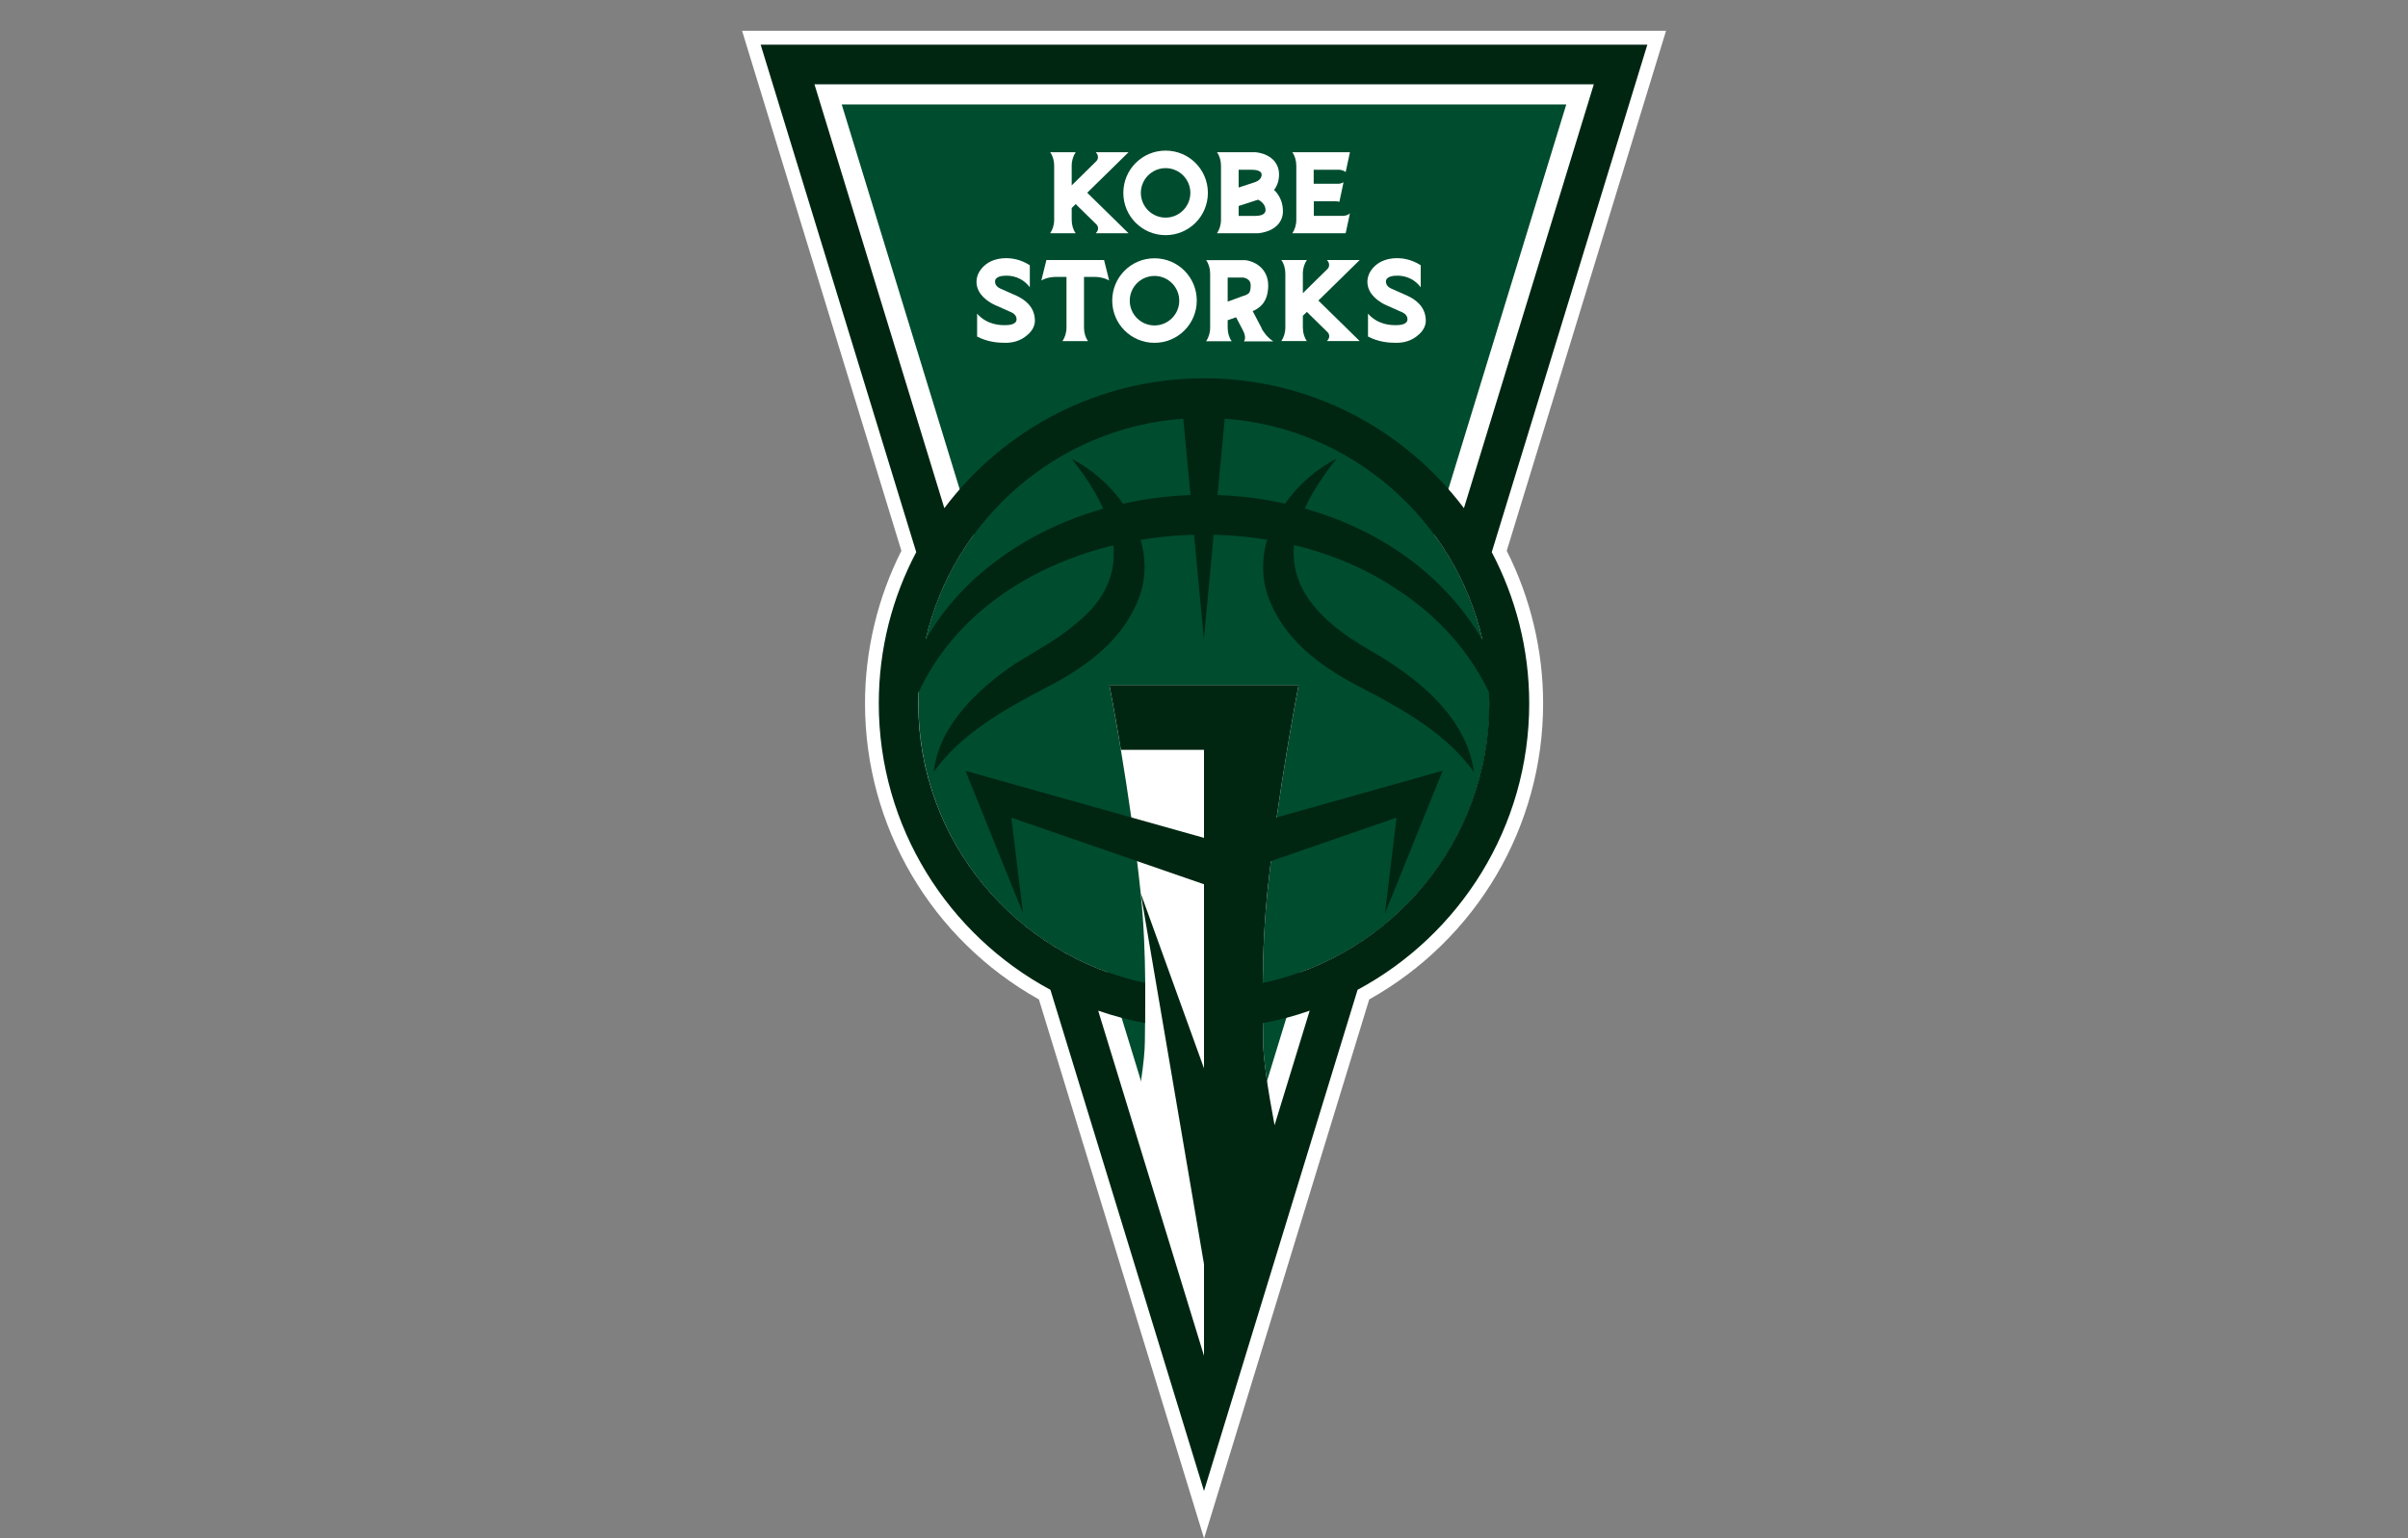
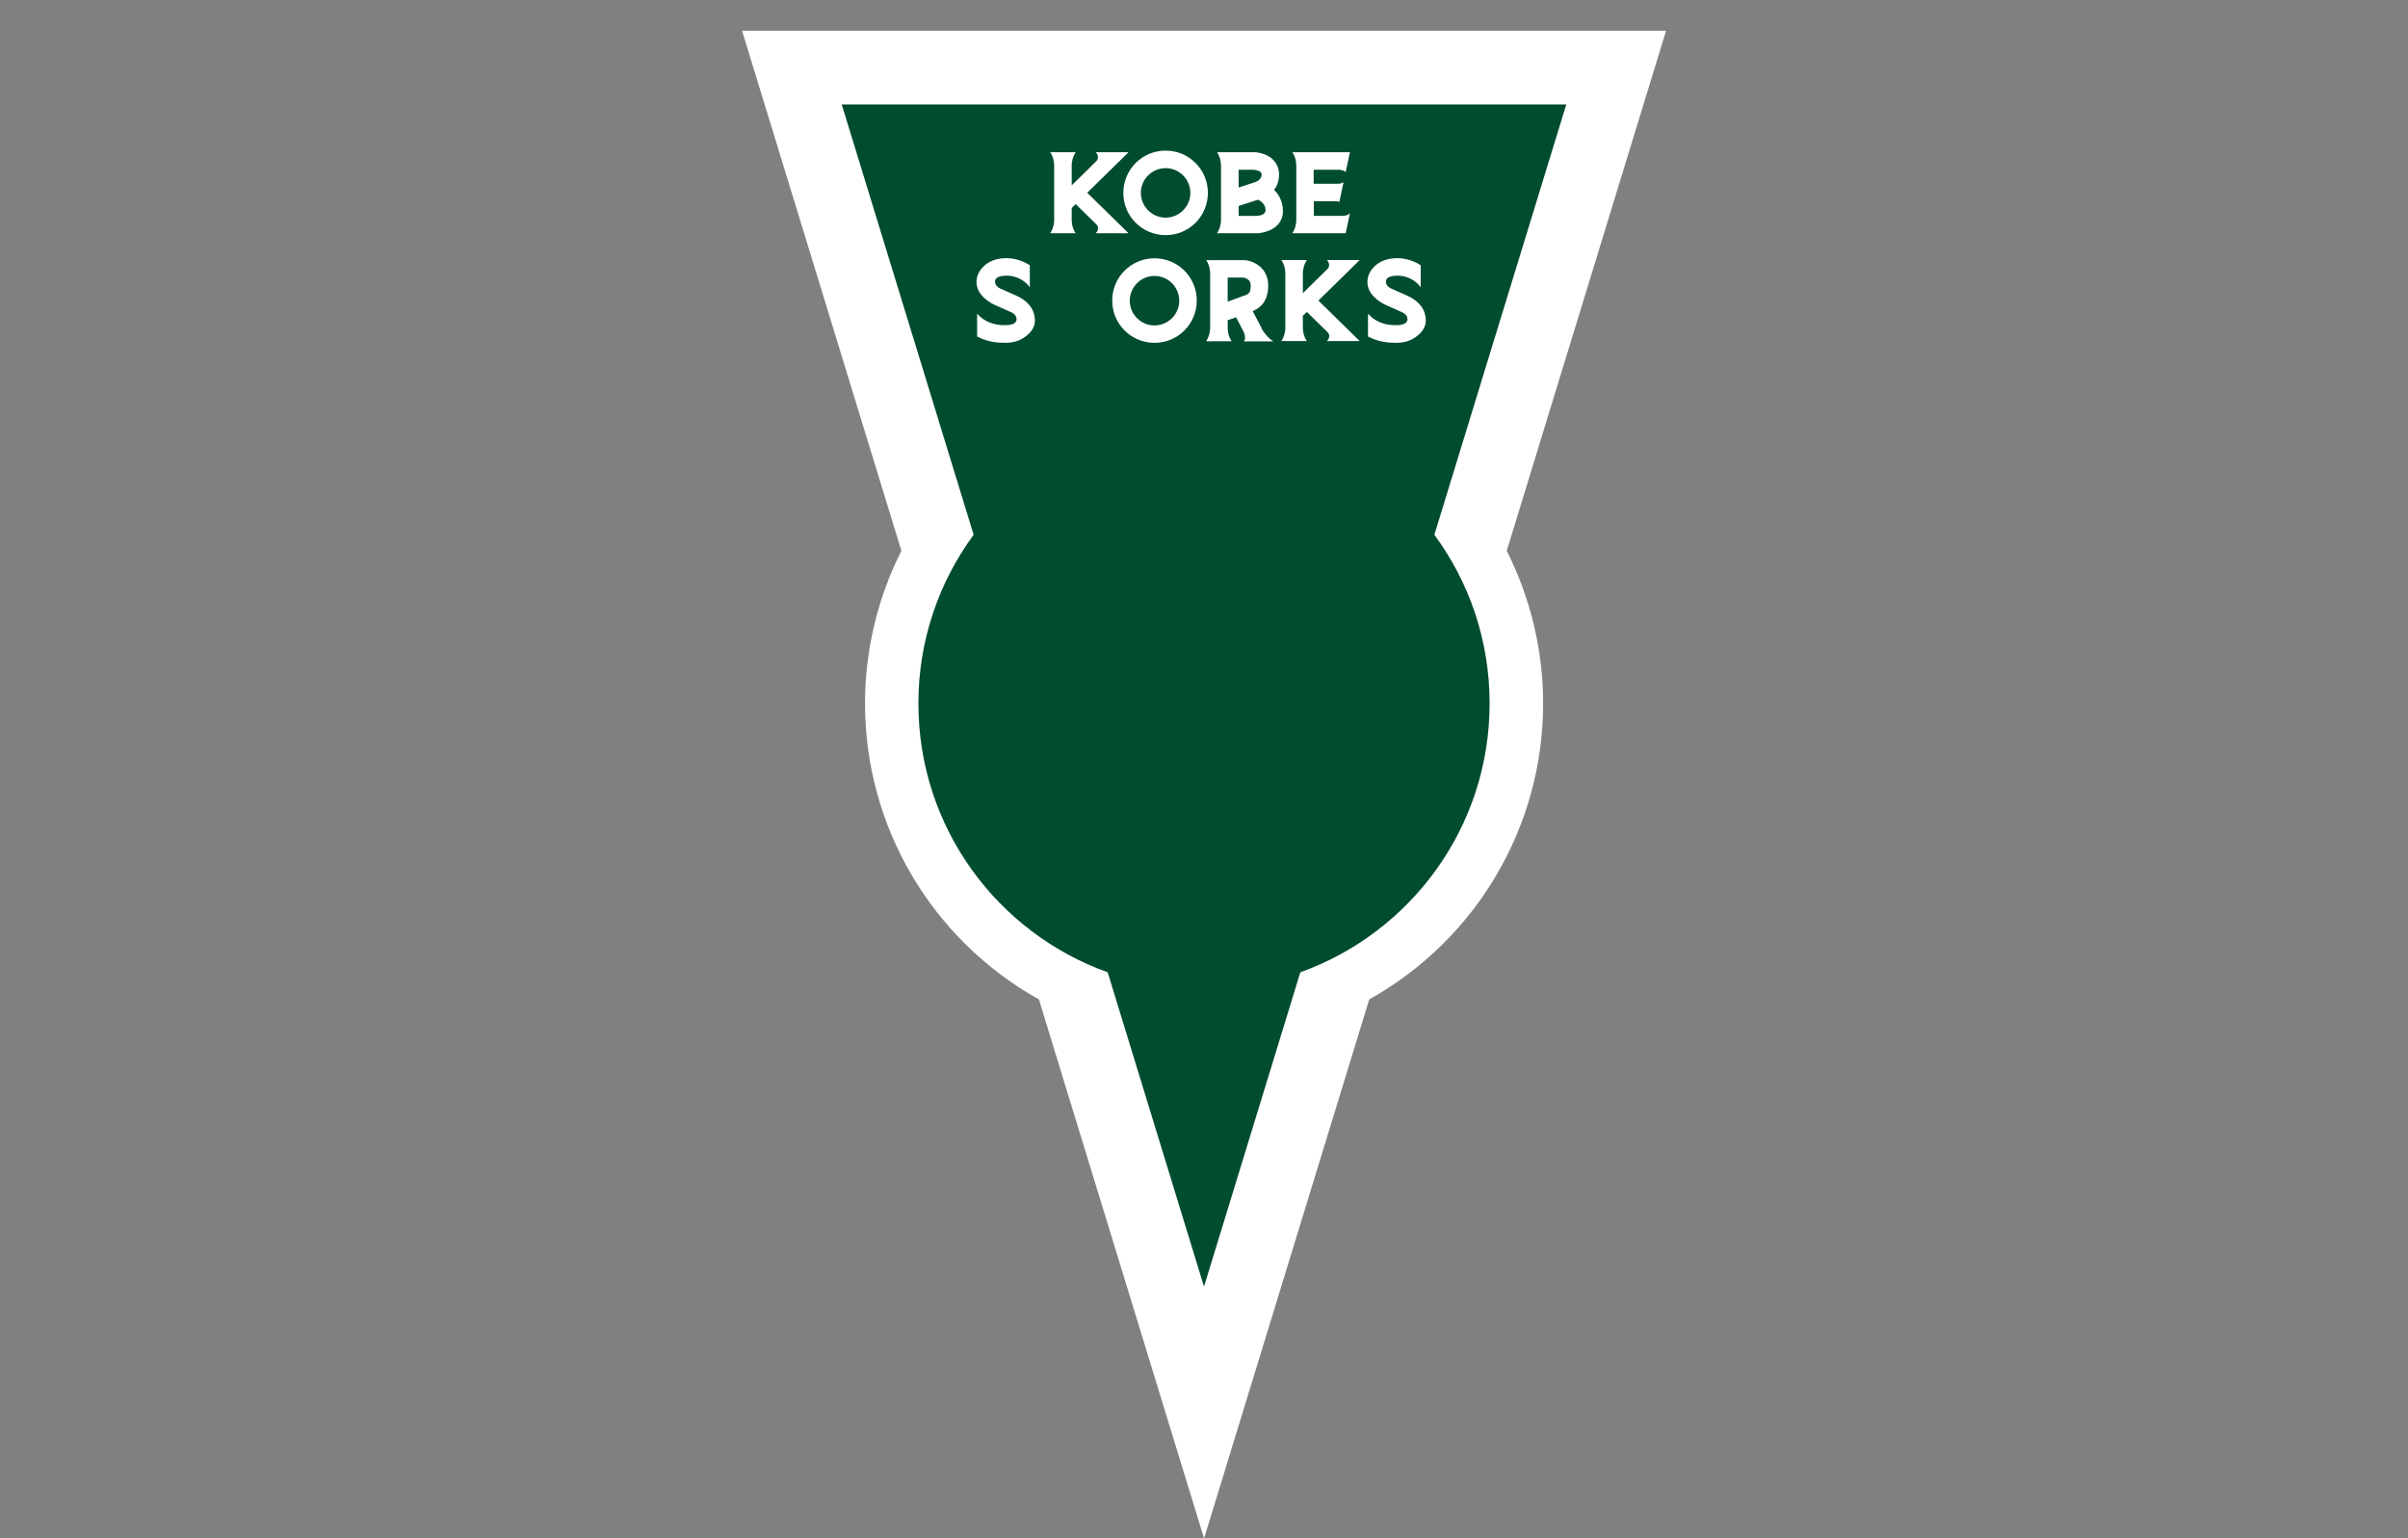
<svg xmlns="http://www.w3.org/2000/svg" id="_レイヤー_2" viewBox="0 0 180 115">
  <rect x="0" y="0" width="180" height="115" fill="#808080" stroke="none" />
  <defs>
    <style>.cls-1{fill:none;}.cls-1,.cls-2,.cls-3,.cls-4{stroke-width:0px;}.cls-2{fill:#002612;}.cls-3{fill:#004c2f;}.cls-4{fill:#fff;}</style>
  </defs>
  <g id="_レイヤー_1-2">
    <rect class="cls-1" width="180" height="115" />
    <path class="cls-4" d="M90,115l-3.48-11.36-8.86-28.92c-8.03-4.49-13-12.93-13-22.13,0-3.95.94-7.89,2.72-11.41L55.47,2.3h69.07l-11.91,38.88c1.78,3.52,2.72,7.46,2.72,11.41,0,9.2-4.97,17.63-13,22.13l-12.34,40.28Z" />
    <polygon class="cls-4" points="90 111.47 123.14 3.34 56.86 3.34 90 111.47" />
    <path class="cls-3" d="M117.08,7.81h-54.16l9.86,32.17c-2.59,3.53-4.13,7.89-4.13,12.61,0,9.26,5.9,17.15,14.15,20.1l7.2,23.5,7.2-23.5c8.25-2.96,14.15-10.84,14.15-20.1,0-4.72-1.53-9.08-4.13-12.61l9.86-32.17Z" />
    <path class="cls-4" d="M98.21,16.14v-1.09h1.65c.07,0,.15,0,.26.04l.31-1.46c-.2.1-.33.11-.43.11h-1.8v-1.05h1.88c.11,0,.35.04.51.17l.32-1.48h-4.31c.19.26.3.62.3,1.01v4.04c0,.39-.12.75-.3,1.01h3.99l.32-1.5c-.13.16-.42.2-.54.2h-2.16Z" />
    <path class="cls-4" d="M95.23,14.21c.25-.32.38-.71.38-1.19,0-.35-.11-.67-.32-.94-.16-.2-.37-.36-.62-.48-.38-.18-.75-.21-.8-.22h-.03s-1.26,0-1.26,0h0s-1.61,0-1.61,0c.19.26.3.62.3,1.01v4.04c0,.39-.12.75-.3,1.01h3.09s.43-.04.83-.21c.27-.12.49-.27.66-.47.23-.27.35-.6.35-.96,0-.55-.17-1.03-.5-1.43-.05-.06-.11-.12-.17-.18M92.59,12.69h.98c.33,0,.74.08.74.36,0,.42-.46.56-.59.6l-1.13.37v-1.34ZM93.84,16.14h-1.25v-.74l1.45-.47s.56.23.56.78c0,.37-.48.43-.75.43" />
    <path class="cls-4" d="M84.36,11.38h-2.44v.02c.18.17.22.47.02.66,0,0-1.79,1.76-1.83,1.8v-1.47c0-.39.12-.75.3-1.01h-1.91c.19.26.3.62.3,1.01v4.04c0,.39-.12.75-.3,1.01h1.91c-.19-.26-.3-.62-.3-1.01v-.88c.1-.1.2-.19.3-.29.51.5,1.53,1.5,1.53,1.5.21.19.17.49-.02.66v.02h2.44c-.44-.44-1.84-1.81-3.09-3.03,1.25-1.22,2.65-2.59,3.09-3.03" />
    <path class="cls-4" d="M87.13,11.26c-1.75,0-3.16,1.41-3.16,3.16s1.41,3.16,3.16,3.16,3.16-1.41,3.16-3.16-1.41-3.16-3.16-3.16M87.13,16.27c-1.02,0-1.85-.83-1.85-1.85s.83-1.85,1.85-1.85,1.85.83,1.85,1.85-.83,1.85-1.85,1.85" />
    <path class="cls-4" d="M94.31,24.53l-.05-.09-.62-1.18c.21-.09.45-.22.67-.45.33-.36.49-.84.49-1.48,0-.69-.32-1.26-.89-1.6-.39-.23-.76-.28-.84-.28h-.03s-1.27,0-1.27,0h0s-1.61,0-1.61,0c.19.26.3.62.3,1.01v4.04c0,.39-.12.75-.3,1.01h1.91c-.19-.26-.3-.62-.3-1.01v-.56l.63-.22.51.98c.31.59.07.82.07.82h2.2c-.48-.31-.77-.77-.88-.97M93.35,21.92c-.08.08-.22.14-.38.2h-.03s-1.17.43-1.17.43v-1.8h1.17s.18.03.3.11c.17.11.25.25.25.47,0,.2-.02.46-.14.59" />
-     <path class="cls-4" d="M81.01,19.44h0s-1.27,0-1.27,0h0s-1.52,0-1.52,0l-.38,1.53s.41-.27,1.13-.27h.75v3.79c0,.39-.12.75-.3,1.01h1.91c-.19-.26-.3-.62-.3-1.01v-3.79h.75c.72,0,1.13.27,1.13.27l-.38-1.53h-1.52Z" />
    <path class="cls-4" d="M105.2,22.11l-1.03-.46c-.16-.07-.57-.2-.57-.6s.58-.44.85-.44c.34,0,1.15.07,1.75.87v-1.65c-.73-.47-1.43-.53-1.75-.53-.98,0-1.49.4-1.73.64-.29.29-.47.64-.5,1.01-.03.37.08.73.32,1.05.23.3.6.6,1.07.81l1.03.46c.16.07.57.2.57.6s-.58.44-.85.44c-.34,0-1.34,0-2.1-.86v1.71c.76.4,1.52.47,2.09.47.48,0,1.13-.08,1.73-.64.31-.28.5-.64.5-1.01,0-1.1-.85-1.63-1.38-1.87" />
    <path class="cls-4" d="M99.2,19.44v.02c.18.17.22.47.02.66,0,0-1.8,1.76-1.83,1.8v-1.47c0-.39.12-.75.3-1.01h-1.91c.19.26.3.62.3,1.01v4.04c0,.39-.12.75-.3,1.01h1.91c-.19-.26-.3-.62-.3-1.01v-.88c.1-.1.2-.19.3-.29.51.5,1.53,1.5,1.53,1.5.21.19.17.49-.02.66v.02h2.44c-.44-.44-1.84-1.81-3.09-3.03,1.25-1.22,2.65-2.59,3.09-3.03h-2.44Z" />
    <path class="cls-4" d="M86.3,19.31c-1.75,0-3.16,1.41-3.16,3.16s1.41,3.16,3.16,3.16,3.16-1.41,3.16-3.16-1.41-3.16-3.16-3.16M86.3,24.33c-1.02,0-1.85-.83-1.85-1.85s.83-1.85,1.85-1.85,1.85.83,1.85,1.85-.83,1.85-1.85,1.85" />
    <path class="cls-4" d="M75.98,22.11l-1.03-.46c-.16-.07-.57-.2-.57-.6s.58-.44.85-.44c.34,0,1.15.07,1.75.87v-1.65c-.73-.47-1.43-.53-1.75-.53-.98,0-1.49.4-1.73.64-.29.29-.47.64-.5,1.01-.03.37.08.73.32,1.05.23.3.6.6,1.07.81l1.03.46c.16.07.57.2.57.6s-.58.44-.85.44c-.34,0-1.34,0-2.1-.86v1.71c.76.4,1.52.47,2.09.47.48,0,1.13-.08,1.73-.64.31-.28.5-.64.5-1.01,0-1.1-.85-1.63-1.38-1.87" />
-     <path class="cls-4" d="M94.42,77.84c0-1.88-.17-6.38.31-11.05.77-7.47,2.34-15.56,2.34-15.56h-14.14s1.57,8.1,2.34,15.56c.48,4.67.31,9.17.31,11.05,0,1.43-.43,4.13-1.03,7.23l5.37,17.53h.16l5.37-17.53c-.6-3.11-1.03-5.81-1.03-7.23" />
-     <path class="cls-2" d="M123.14,3.34H56.86l11.63,37.94c-1.79,3.38-2.8,7.23-2.8,11.31,0,9.25,5.2,17.31,12.83,21.41l11.48,37.47,11.48-37.47c7.63-4.1,12.83-12.16,12.83-21.41,0-4.08-1.02-7.93-2.8-11.31L123.14,3.34ZM60.87,6.3h58.27l-9.71,31.69c-4.44-5.89-11.49-9.71-19.42-9.71s-14.98,3.82-19.42,9.71l-9.71-31.69ZM96.05,37.65c-1.65-.37-3.34-.58-5.04-.64l.54-5.71c9.46.68,17.22,7.55,19.27,16.56-2.94-5.02-7.81-8.3-13.29-9.84.53-1.17,1.33-2.41,2.38-3.73-1.49.76-2.85,1.94-3.85,3.36M82.47,38.03c-3.07.87-5.96,2.28-8.44,4.25-1.93,1.49-3.61,3.4-4.84,5.55,2.06-9,9.82-15.85,19.26-16.53l.54,5.71c-1.7.06-3.39.28-5.04.65-1-1.42-2.37-2.6-3.85-3.36.97,1.2,1.8,2.46,2.37,3.74M95.28,84.15c-.51-2.71-.86-5.03-.86-6.31,0-.64-.02-1.58-.03-2.71,0,.5,0,.95.01,1.36,1.2-.22,2.37-.53,3.5-.93l-2.63,8.58ZM94.39,74.33c0,.26,0,.51,0,.76,0-.24,0-.5,0-.76M94.39,73.48c0,.29,0,.56,0,.83,0-2.13.06-4.8.34-7.53.77-7.47,2.34-15.56,2.34-15.56h-14.14s.38,1.96.86,4.84h6.21v23.81l-4.73-13.09,4.73,27.73v6.85h0s-7.91-25.8-7.91-25.8c1.13.39,2.3.7,3.5.93.01-.83.02-1.86.01-3.01-9.67-2.03-16.96-10.63-16.96-20.89,0-.27.01-.54.02-.82,2.68-5.78,8.26-9.47,14.57-11,.19,2.03-.53,4.02-2.74,5.8-1.36,1.2-3.12,2.12-4.68,3.1-2.75,1.89-5.61,4.56-6.02,8.04,2.05-2.84,5.18-4.61,8.21-6.2,2.84-1.44,5.65-3.34,6.98-6.42.7-1.58.72-3.21.28-4.73,1.32-.22,2.66-.35,4-.38l.73,7.82.73-7.82c1.34.03,2.68.15,4,.37-.45,1.53-.43,3.17.27,4.75,1.33,3.09,4.14,4.99,6.98,6.42,3.04,1.59,6.16,3.36,8.21,6.2-.56-4.18-4.3-7.1-7.73-9.08-4.17-2.36-6-4.9-5.72-7.89,2.84.68,5.52,1.82,7.84,3.41,2.88,1.89,5.26,4.5,6.73,7.59.01.28.02.56.02.85,0,10.27-7.28,18.86-16.96,20.89" />
-     <polygon class="cls-2" points="107.84 57.62 90 62.64 72.17 57.63 76.47 68.28 75.6 61.13 90 66.11 104.39 61.13 103.53 68.28 107.84 57.62" />
  </g>
</svg>